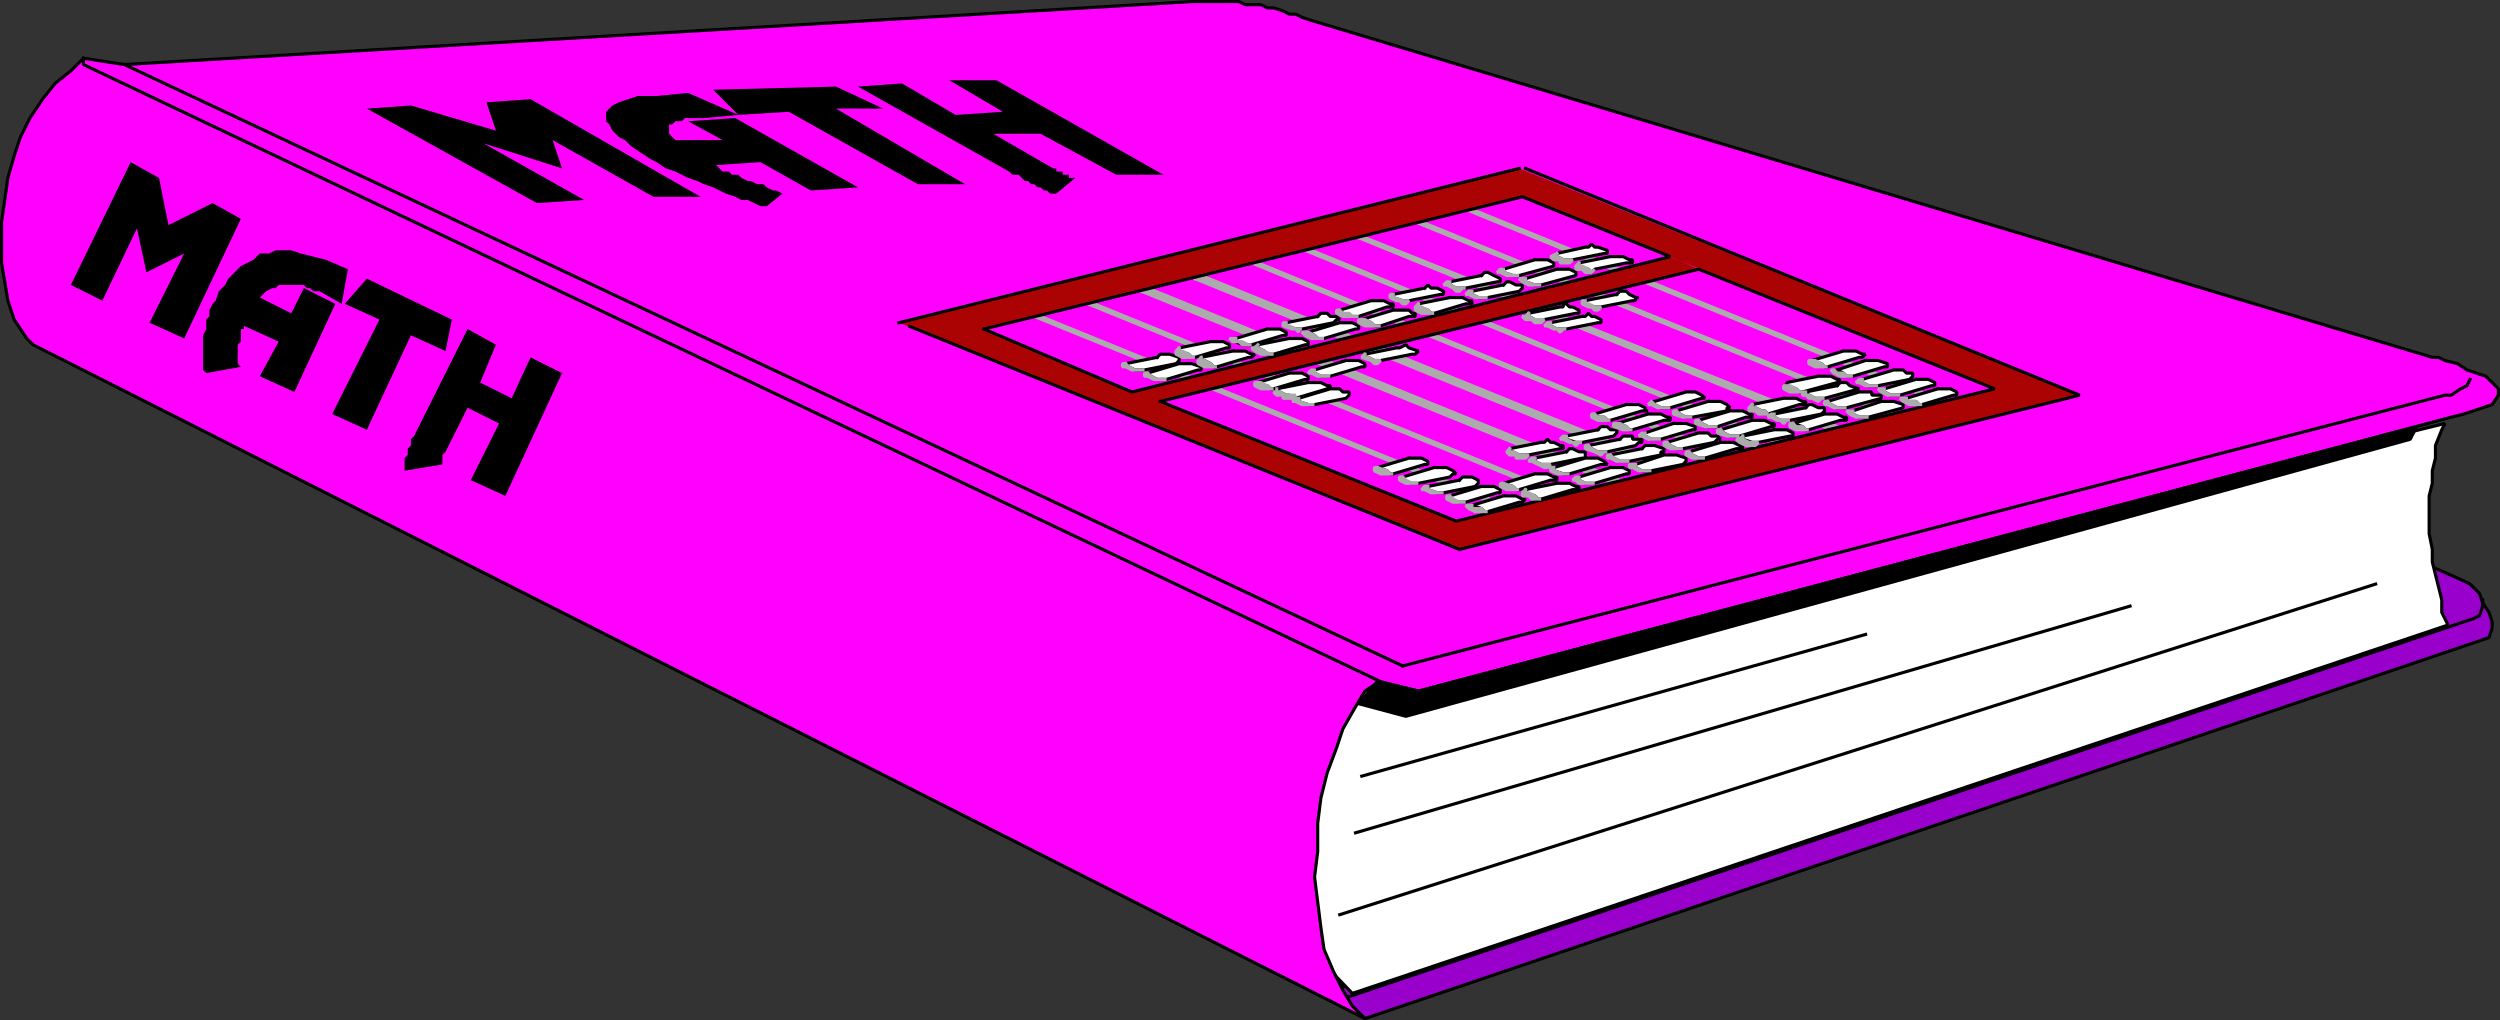
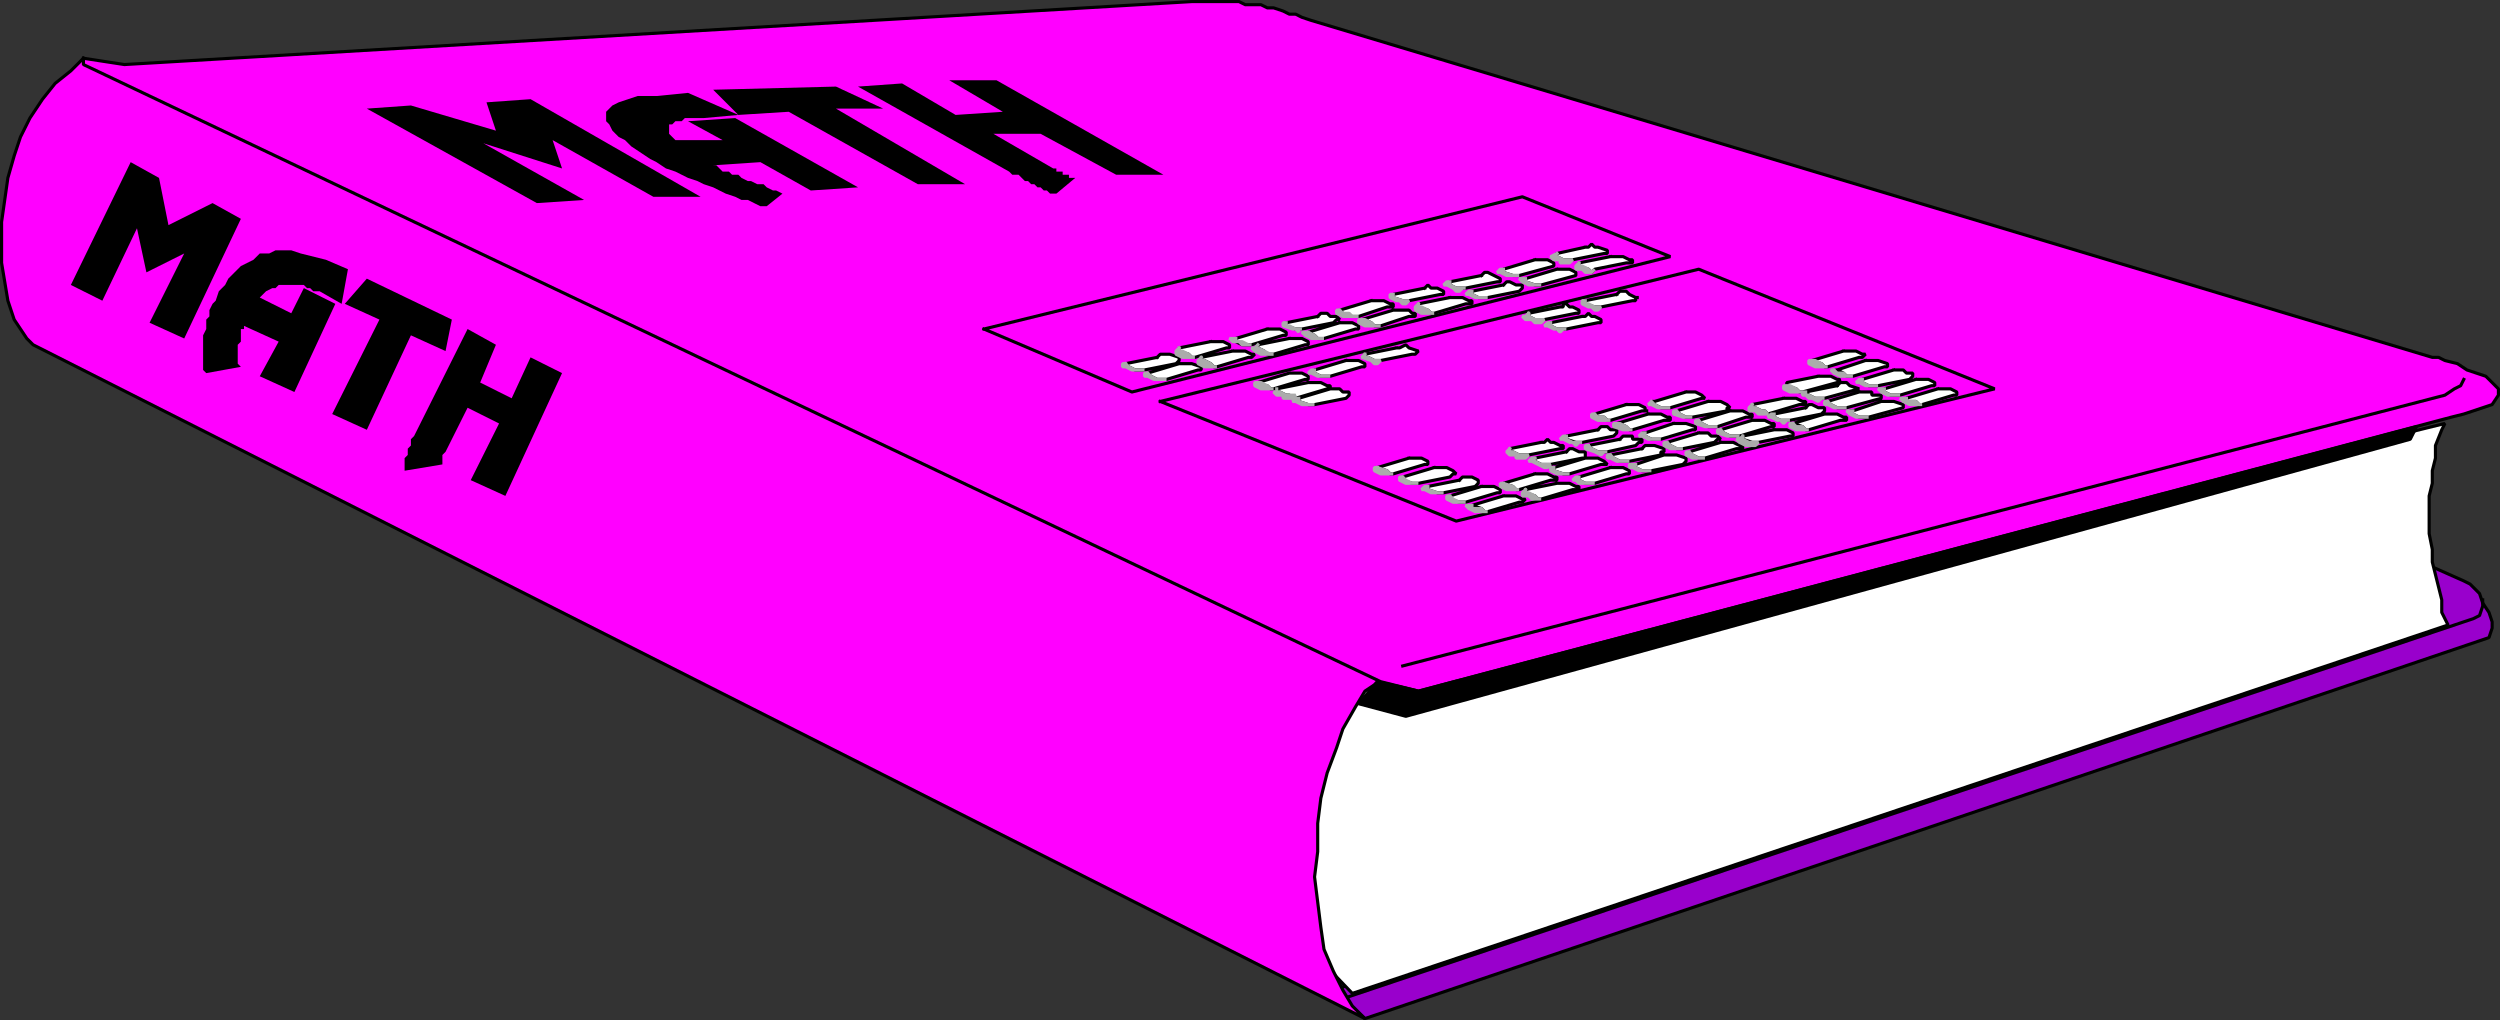
<svg xmlns="http://www.w3.org/2000/svg" width="794" height="323.974" version="1.2">
  <rect width="100%" height="100%" fill="#333333" stroke="none" />
  <g fill="none" fill-rule="evenodd" stroke="#000" stroke-linecap="square" stroke-linejoin="bevel" font-family="'Sans Serif'" font-size="12.5" font-weight="400">
    <path fill="#90c" stroke-linecap="butt" stroke-linejoin="miter" stroke-miterlimit="2" d="m433.5 323.5 357-121 1-3v-2l-1-3-2-3-1-3-3-3-2-1-18-8v3l1 3v3l1 2 1 2v3l1 2 1 3-346 117 10 9" />
    <path fill="#fff" stroke-linecap="butt" stroke-linejoin="miter" stroke-miterlimit="2" d="m443.5 216.5 333-82-1 2-2 5v4l-1 4v4l-1 4v12l1 5v4l1 4 1 4 1 4v4l2 4-348 117-72-75 86-24" />
    <path stroke-linecap="butt" stroke-linejoin="miter" stroke-miterlimit="2" d="M788.5 190.5v2l-1 3-2 1-3 1-354 119" />
    <path fill="#f0f" stroke-linecap="butt" stroke-linejoin="miter" stroke-miterlimit="2" d="m26.5 18.5 412 197-2 2-3 2-3 5-4 7-2 6-3 8-2 8-1 8v9l-1 8 1 8 1 8 1 7 3 7 3 6 3 5 4 4-423-214-2-2-4-6-2-6-1-6-1-6v-13l1-7 1-7 2-7 2-6 3-6 4-6 4-5 5-4 4-4" />
    <path fill="#f0f" stroke-linecap="butt" stroke-linejoin="miter" stroke-miterlimit="2" d="m26.5 18.5 13 2 339-20h15l2 1h5l2 1h2l3 1 2 1h2l2 1 3 1 356 107h2l2 1 4 1 3 2 3 1 3 1 1 1 3 3v2l-2 3-3 1-3 1-3 1-4 1-328 87-12-3-412-196v-2" />
-     <path stroke-linecap="butt" stroke-linejoin="miter" stroke-miterlimit="2" d="m445.5 211.5 331-86h2l3-2 2-1 1-2" />
+     <path stroke-linecap="butt" stroke-linejoin="miter" stroke-miterlimit="2" d="m445.5 211.5 331-86l3-2 2-1 1-2" />
    <path fill="#000" stroke-linecap="butt" stroke-linejoin="miter" stroke-miterlimit="2" d="m437.5 216.5 13 3 317-84-2 4-319 88-15-4 6-7" />
-     <path stroke-linecap="butt" stroke-linejoin="miter" stroke-miterlimit="2" d="m425.5 290.5 329-105m-324 79 246-72m-244 54 160-45m-553-181 406 191" />
    <path fill="#000" stroke="none" d="m320.5 54.5-48-27 14-1 17 10 15-1-17-10h15l53 30h-15l-24-13h-15l19 11h1v1h2v1h2v1h2l-6 5h-2l-1-1h-1l-1-1h-1l-1-1h-1l-1-1h-1l-1-1-1-1h-2l-1-1m-29 4-41-23-16 1-8-8 39-1 15 7h-15l41 24h-15m-48 7h-2l-2-1-2-1h-2l-2-1-3-1-2-1-2-1-3-1-2-1-3-1-2-1-2-1-3-1-3-2-2-1-3-2-3-2-2-2-2-1-2-2-1-2-1-1v-3l1-1 1-1 2-1 3-1 3-1h6l10-1 16 7-11 1h-6l-1 1h-2l-1 1h-1v3l1 1 1 1h15l-11-6 15-1 39 22-15 1-16-9-15 1h1l1 1 1 1h2l1 1h2l1 1 2 1h1l2 1h2l1 1 2 1h1l2 1-5 4m-73-1-54-30 14-1 27 8-3-9 14-1 54 31h-15l-32-18 3 9-25-8 32 18-15 1m-39 74 17-34 9 5-5 12 10 5 6-13 10 5-18 39-11-5 9-18-10-5-7 14-1 1v3l-12 2v-4l1-1v-2l1-1v-2l1-1m-26-7 15-30-11-5 7-8 27 13-2 10-11-5-14 30-11-5m-40-13-1-1v-11l1-2v-3l1-1v-2l1-2 1-1 1-3 2-2 1-2 2-2 2-2 2-1 2-1 2-2h3l2-1h5l3 1 4 1 4 1 7 3-2 11-7-4h-2l-1-1h-1l-1-1h-8l-1 1h-1l-2 1-2 2 10 5 4-8 10 5-13 28-11-5 6-11-11-5v1h-1v4l-1 1v6l1 1-11 2m-43-28 19-39 9 5 3 15 14-7 9 5-18 38-11-5 11-22-12 6-3-14-11 23-10-5" />
-     <path fill="#ababab" stroke="#ababab" stroke-linecap="butt" stroke-linejoin="miter" stroke-miterlimit="2" d="M328.5 100.5h2l150 61h-2l-150-61m17-4h2l150 61h-2l-150-61m17-4 2-1 150 61-2 1-150-61m17-4 2-1 150 61-2 1-150-61m18-5h2l149 61h-2l-149-61m17-4h2l149 61h-2l-149-61m17-4h2l150 60-2 1-150-61m20-5 150 61h-2l-150-61h2m14-4h2l150 61h-2l-150-61" />
-     <path fill="#ab0303" stroke="none" d="m359.5 124.5 171-43 9 4-171 42 94 38 171-42-150-61-171 42-27-2 197-49 178 72-197 49-178-72 27 2 47 20" />
    <path stroke-linecap="butt" stroke-linejoin="miter" stroke-miterlimit="2" d="m312.5 104.5 171-42 47 19-171 43-47-20m56 23 171-42 94 38-171 42-94-38" />
    <path fill="#fff" stroke-linecap="butt" stroke-linejoin="miter" stroke-miterlimit="2" d="m367.5 113.5-10 2 1 1 2 1h3l10-2 1-1v-1l-3-1h-3l-1 1m7 2-10 3 1 1 2 1h3l10-3h1v-1l-3-1h-4m10-7-10 2v1l3 1 1 1h1l10-3h1v-1l-2-1h-4m7 3-10 2v1h1l2 1 1 1h1l10-3h1l1-1h-1l-2-1h-4m11-7-10 3v1l2 1h3l10-3h1v-1l-2-1h-4m7 3-10 2v1l2 1 1 1h2l10-3h1v-1l-2-1h-4m9-7-10 2v1l3 1h2l10-2 1-1h1l-1-1h-2l-1-1h-2l-1 1m7 2-10 3 2 1 1 1h2l10-3h1v-1l-2-1h-4m10-7-10 3 1 1 2 1h3l9-3h2v-1h-1l-2-1h-4m7 3-10 3h1l2 1 1 1h2l9-3h2v-1h-1l-1-1h-5m10-7-10 2v1l3 1h2l10-2h1v-1l-2-1h-2l-1-1-1 1m8 3-10 2v1l3 1 1 1h1l10-3h2v-1h-1l-2-1h-4m10-7-10 2v1l2 1h3l10-2h1v-1l-2-1-2-1h-1l-1 1m7 3-10 2v1l2 1h3l10-2 1-1v-1h-2l-2-1h-1l-1 1m10-8-10 3v1l3 1h2l11-3v-1l-2-1h-4m7 3-10 3v1l3 1h2l11-3v-1l-2-1h-4m9-7-9 2-1 1h1l2 1h3l10-2h1v-1l-3-1h-1l-1-1-1 1h-1m8 3-10 2v1l3 1 1 1 1-1 10-2h2v-1h-1l-2-1h-4m-64 64-10 3 3 1 1 1h1l10-3h1v-1l-2-1h-4m8 3-10 3v1l3 1h2l10-2 1-1h1l-1-1-2-1h-4m8 4-10 2v1l3 1h2l10-2 1-1v-1l-2-1h-3l-1 1m7 2-10 3v1l3 1h2l10-3h1v-1l-2-1h-4m7 3-10 3 3 1 1 1h1l10-3h1l1-1h-1l-2-1h-4m-68-39-10 3v1h3l1 1h1l10-3h1v-1l-2-1h-4m6 3-10 2v1h1l2 1h1l2 1 10-3h1v-1h-1l-2-1h-4m7 2-10 3v1l3 1h2l10-2 1-1v-1h-2l-1-1h-3m65 27-10 3 3 1 1 1h1l10-3h2v-1h-1l-2-1h-4m7 3-10 2v1l3 1 1 1h1l10-3h2v-1h-1l-2-1h-4m-67-39-10 3v1l2 1h3l10-3h1v-1l-2-1h-4m62 26-10 2v1h1l2 1h3l10-2h1v-1h-1l-2-1h-1l-1-1-1 1h-1m8 3-10 2v1l2 1h3l10-2h1v-2h-2l-2-1h-1l-1 1m6 2-10 3v1l3 1h2l10-3h2l-1-1-2-1h-4m8 3-10 3v1l2 1h3l10-3h1v-1l-2-1h-4m-68-38-10 2v1h1l2 1h2l10-2h1l1-1-3-1-1-1-2 1h-1m64 26-10 2v1l3 1h2l10-2 1-1v-1h-2l-1-1h-2l-1 1m7 3-10 2 1 1 2 1h3l9-2 1-1h1v-1h-3v-1h-3l-1 1m7 3-10 2 1 1 2 1h3l10-2v-1h1v-1l-3-1h-3l-1 1m7 2-9 3h-1l1 1 2 1h3l10-2 1-1v-1l-3-1h-4m-12-16-10 3 1 1h2l1 1h1l10-3h2-1v-1l-2-1h-4m7 3-10 3h1l2 1 1 1h1l10-3h2v-1h-1l-2-1h-4m8 3-9 3h-1l1 1 2 1h3l10-3h1v-1l-3-1h-4m8 3-10 3 1 1 2 1h2l10-2 1-1h1l-1-1h-2l-1-1h-3m7 3-10 3 1 1 2 1h2l10-3h2v-1h-1l-2-1h-4m-11-16-10 3h-1l1 1 2 1h3l10-3h1l-1-1-2-1h-3m7 3-10 3 1 1 2 1h2l11-2v-1h1l-1-1-2-1h-4m7 3-10 3 1 1 2 1h3l9-3h2v-1h-1l-2-1h-4m7 3-10 3 1 1 2 1h3l10-3h1v-1h-1l-2-1h-4m7 3-10 2v1l3 1h2l10-2h1v-1l-2-1h-4m-68-39-10 2v1l2 1h3l10-2h1v-1l-2-1h-1l-1-1h-1v1h-1m7 3-10 2v1l2 1h3l10-2h1v-1l-2-1h-1l-1-1-1 1h-1m64 26-10 2v1h1l2 1h1l1 1 10-3h2v-1h-1l-2-1h-4m7 3-10 2v1l2 1h3l10-2 1-1v-1h-2l-2-1h-1l-1 1m6 2-10 3 3 1 1 1h1l10-3h2v-1h-1l-2-1h-4m-66-38-10 2v1l3 1h2l10-2h1v-1h1-1l-2-1-1-1h-2l-1 1m64 26-10 2v1l3 1 1 1h1l11-3 1-1h-1l-2-1h-4m6 3-10 2 1 1 2 1h3l11-3-3-1-1-1h-2l-1 1m7 2-10 3 1 1 2 1h3l11-3v-1h-3v-1h-4m7 3-9 3h-1l1 1 2 1h3l11-3v-1l-3-1h-4m-12-16-10 3 3 1 1 1h1l10-3h1l1-1h-1l-2-1h-4m7 3-9 3h-1 1l2 1 1 1h2l10-3h1v-1l-3-1h-4m9 3-10 3v1l2 1h3l10-2 1-1v-1h-2l-1-1h-3m7 3-10 3v1l2 1h3l10-3h1v-1l-2-1h-4m7 3-10 3v1h3l1 1h1l10-3h1v-1l-2-1h-4" />
    <path fill="#ababab" stroke="#ababab" stroke-linecap="butt" stroke-linejoin="miter" stroke-miterlimit="2" d="m357.5 115.5 1 1 2 1h3-4l-2-1h-1v-1h1m7 3 1 1 2 1h3-4l-2-1h-1v-1h1m10-8v1h1l2 1 1 1h1-4l-2-1v-1l1-1m7 3v1h1l2 1 1 1h1-4l-2-1v-1l1-1m11-6v1h2l2 1h1-3l-1-1h-2l-1-1h2m7 2-1 1h1l2 1 2 1h1-4l-2-1-1-1h1l1-1m9-7v1h1l2 1h2-1v1l-1-1h-1l-3-1v-1h1m7 3 2 1 1 1h2-4l-2-1-1-1h2m10-7 1 1h2l1 1h2-5l-2-1v-1h1m7 3h1l2 1 1 1h2-5l-2-1v-1h1m10-8v1l3 1h2l-1 1h-1l-1-1h-1l-2-1v-1h1m8 3v1h1l2 1 1 1h1-4l-2-1v-1l1-1m10-7v1l2 1h3-1l-1 1h-1l-1-1-2-1h-1l1-1h1m7 3v1l2 1h3-4l-2-1h-1l1-1h1m10-7v1l3 1h2-4l-2-1h-1l1-1h1m7 3v1l3 1h2-4l-2-1-1-1h2m10-8-1 1h1l2 1h3l-1 1h-3v-1h-2l-1-1 2-1m7 3v1h1l2 1 1 1 1-1-1 1h-2l-1-1h-2v-1l1-1m-64 65 3 1 1 1h1-4l-2-1v-1h1m8 3 1 1 2 1h2-4l-2-1v-1h1m8 3v1l3 1h2-4l-2-1h-1l1-1h1m7 3 1 1 2 1h2-4l-2-1v-1h1m7 3v1h3l1 1h1-4l-2-1-1-1h2m-68-39h1l2 1 1 1h1-4l-2-1v-1h1m6 2v1h1l2 1h3l-1 1h-3v-1h-2l-1-1h1v-1m7 3v1l3 1h2-4l-2-1h-1l1-1h1m65 27 3 1 1 1h1-4l-2-1v-1h1m7 2v1h1l2 1 1 1h1-3l-1-1h-2v-1l1-1m-67-38v1l2 1h3-4l-2-1h-1l1-1h1m62 25v1h1l2 1h3l-1 1h-3v-1h-2l-1-1 1-1m8 3-1 1h1l2 1h3l-1 1h-1l-2-1-2-1h-1l1-1h1m6 3v1l3 1h2-4l-2-1v-1h1m8 3v1l2 1h3-5l-1-1h-1l1-1h1m-68-39v1h1l2 1h2l-1 1h-1l-1-1-3-1 1-1m64 26v1l2 1h3-1l-1 1-1-1h-1l-2-1h-1l1-1h1m7 3 1 1 2 1h3-1l-1 1-2-1-3-1v-1h1m7 3 1 1 2 1h3-4l-2-1h-1v-1h1m8 3h-1l1 1 2 1h3-4l-2-1h-1v-1h2m-13-16 1 1h2l1 1h1-4l-2-1v-1h1m7 3h1l2 1 1 1h1-3l-3-1v-1h1m9 3h-1l1 1 2 1h3-4l-2-1h-1l1-1h1m7 3 1 1 2 1h2-4l-2-1v-1h1m7 3 1 1 2 1h2-4l-2-1v-1h1m-12-16 1 1 2 1h3-4l-2-1h-1l1-1m8 3 1 1 2 1h2-3l-3-1v-1h1m7 3 1 1 2 1h3-4l-3-1v-1h1m7 3 1 1 2 1h3-4l-3-1v-1h1m7 2v1l2 1h3l-1 1h-3l-2-1-1-1h1l1-1m-68-39v1l2 1h3l-1 1h-2l-1-1h-2l-1-1h1l1-1m7 3v1l2 1h3-1l-1 1-1-1h-1l-2-1h-1l1-1h1m64 26v1h1l2 1h1l1 1h-3l-1-1h-2v-1l1-1m7 3v1l2 1h3-1l-1 1-1-1h-1l-2-1h-1l1-1h1m6 3 1 1h2l1 1h1-4l-2-1v-1h1m-66-39v1h1l2 1h2l-1 1h-1l-1-1h-1l-2-1v-1h1m64 27h1l2 1 1 1h1-4l-2-1v-1h1m6 2v1h1l2 1h3-1l-1 1-2-1h-1l-1-1h-1v-1h1m7 3 1 1 2 1h3-4l-2-1h-1v-1h1m8 3h-1l1 1 2 1h3-4l-2-1-1-1h2m-13-16h1l2 1 1 1h1-4l-2-1v-1h1m7 3 1 1h2l1 1h2-4l-2-1-1-1h1m9 3v1l2 1h3-4l-2-1h-1l1-1h1m7 3v1l2 1h3-4l-2-1-1-1h2m7 3v1h3l1 1h1-4l-2-1-1-1h2" />
-     <path stroke-linecap="butt" stroke-linejoin="miter" stroke-miterlimit="2" d="m463.5 174.5-175-71 175 71 197-49-176-72m-199 49 197-49" />
  </g>
</svg>